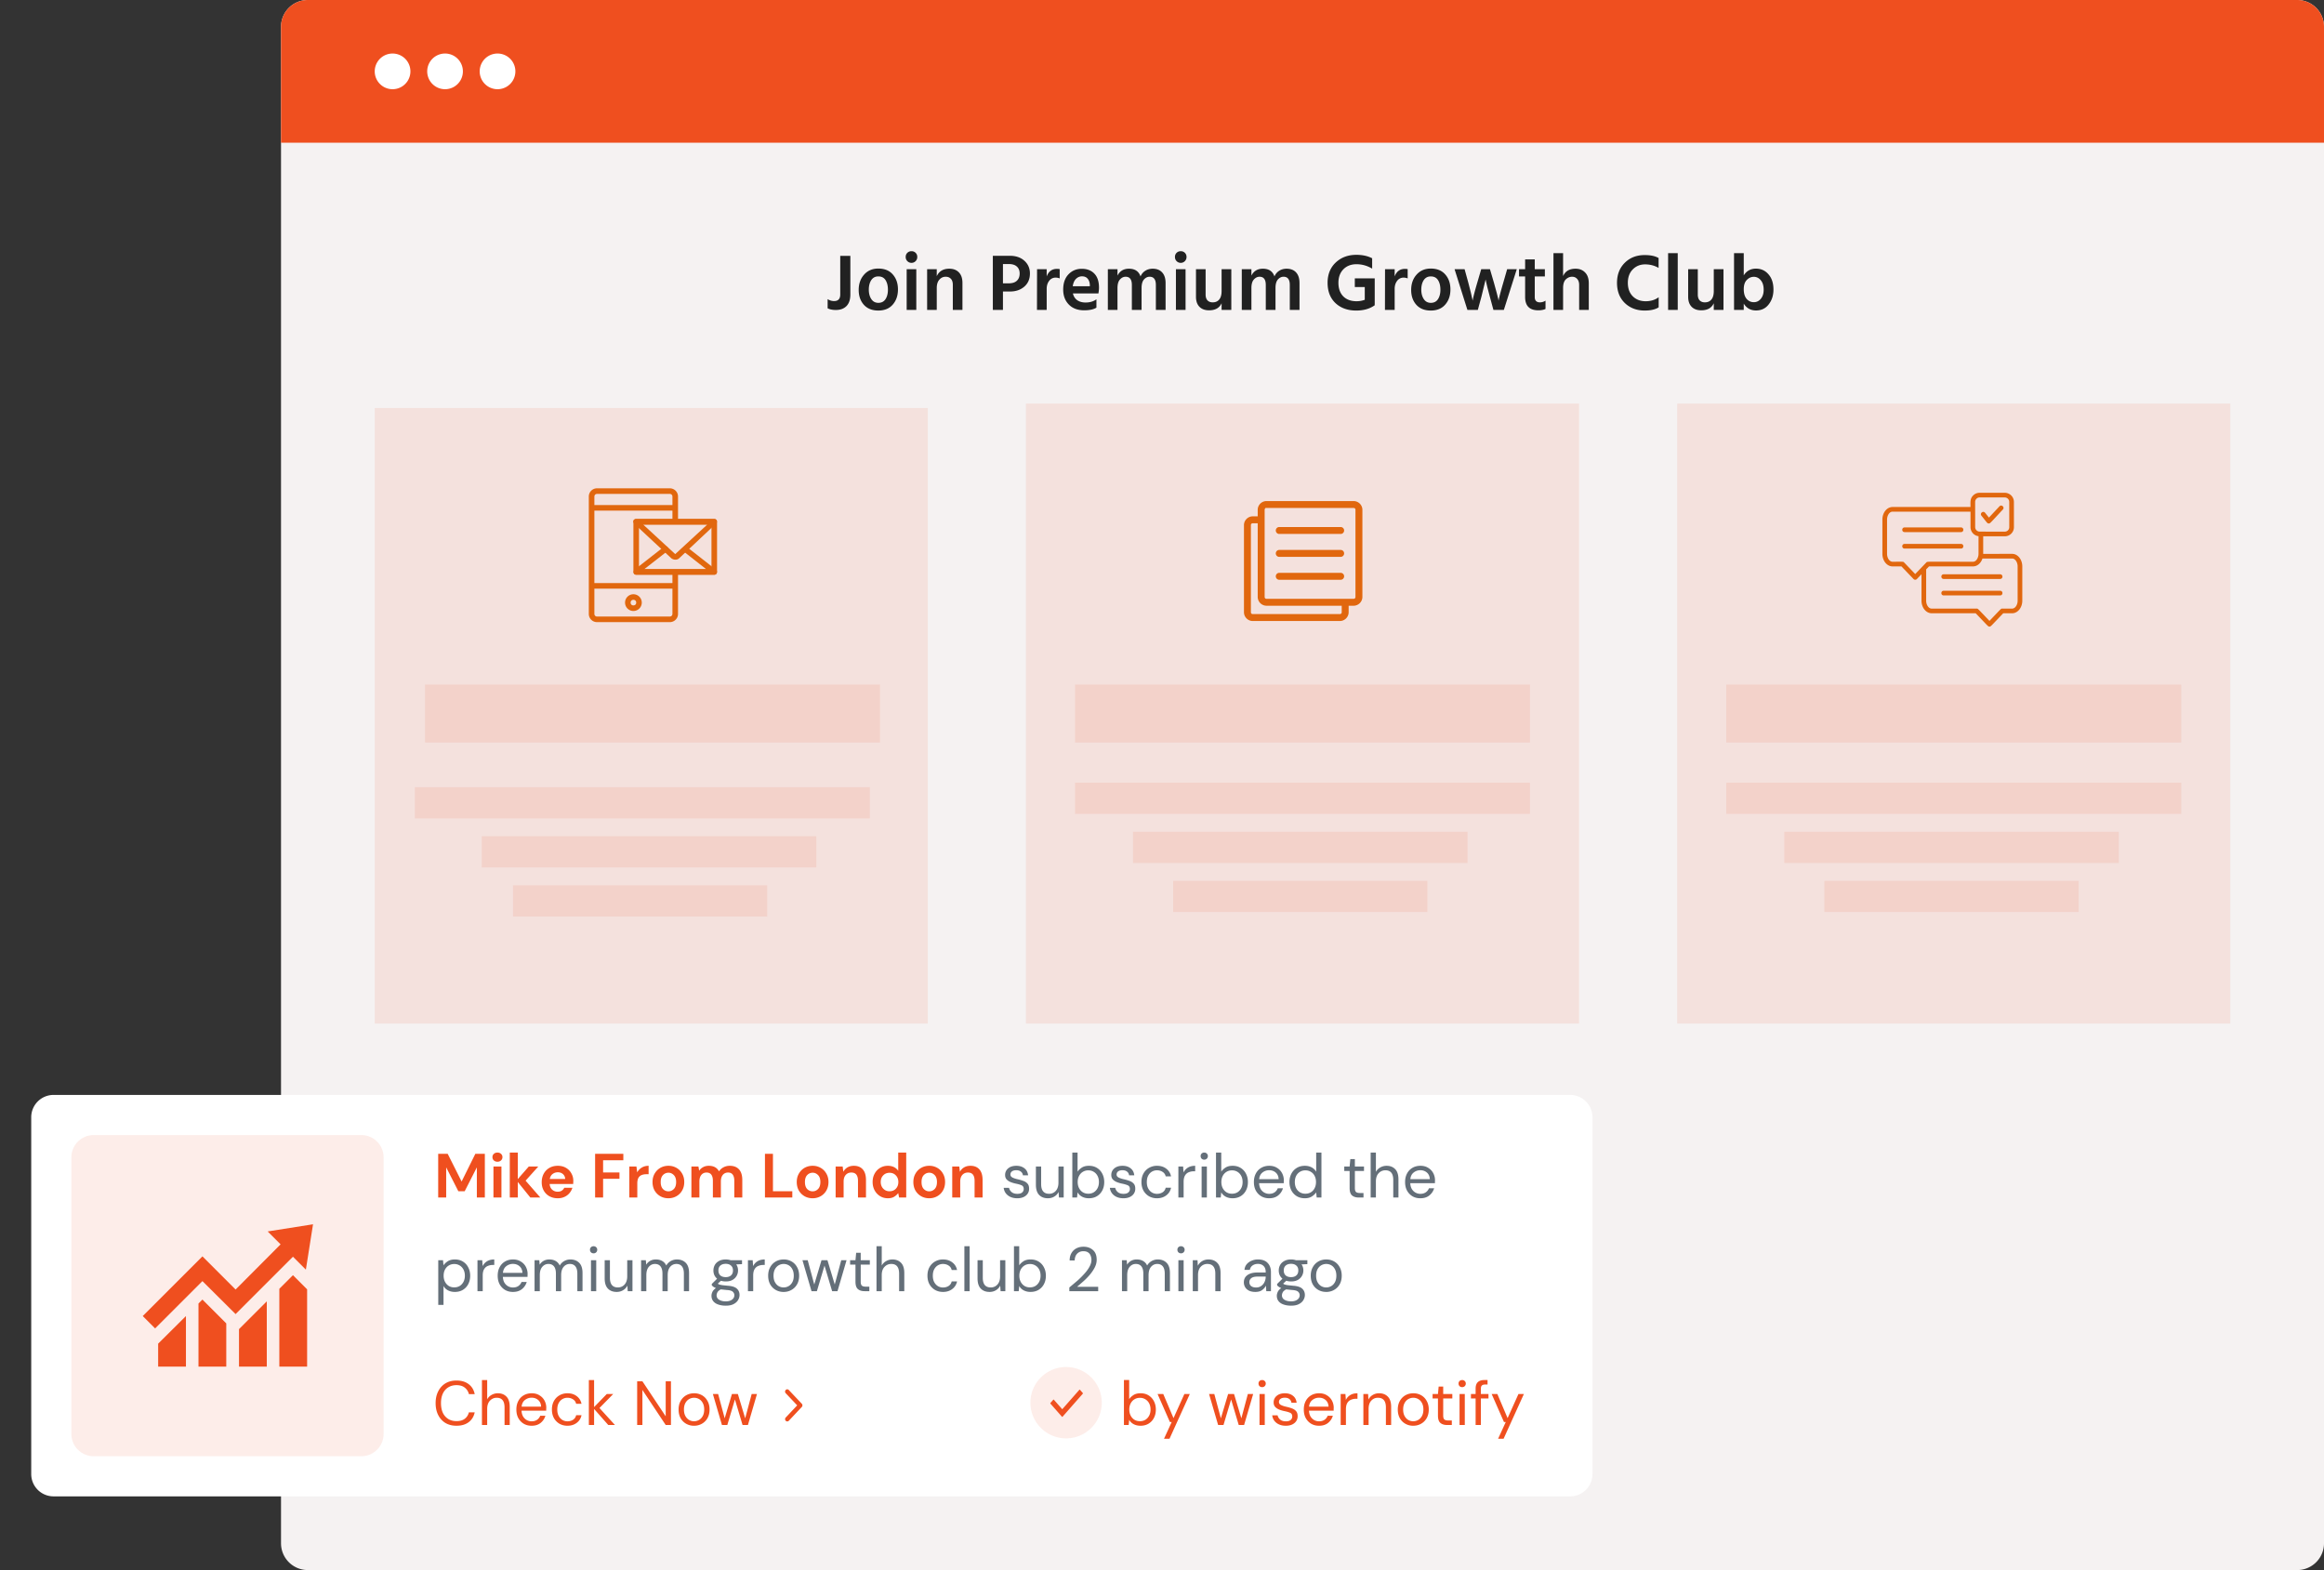
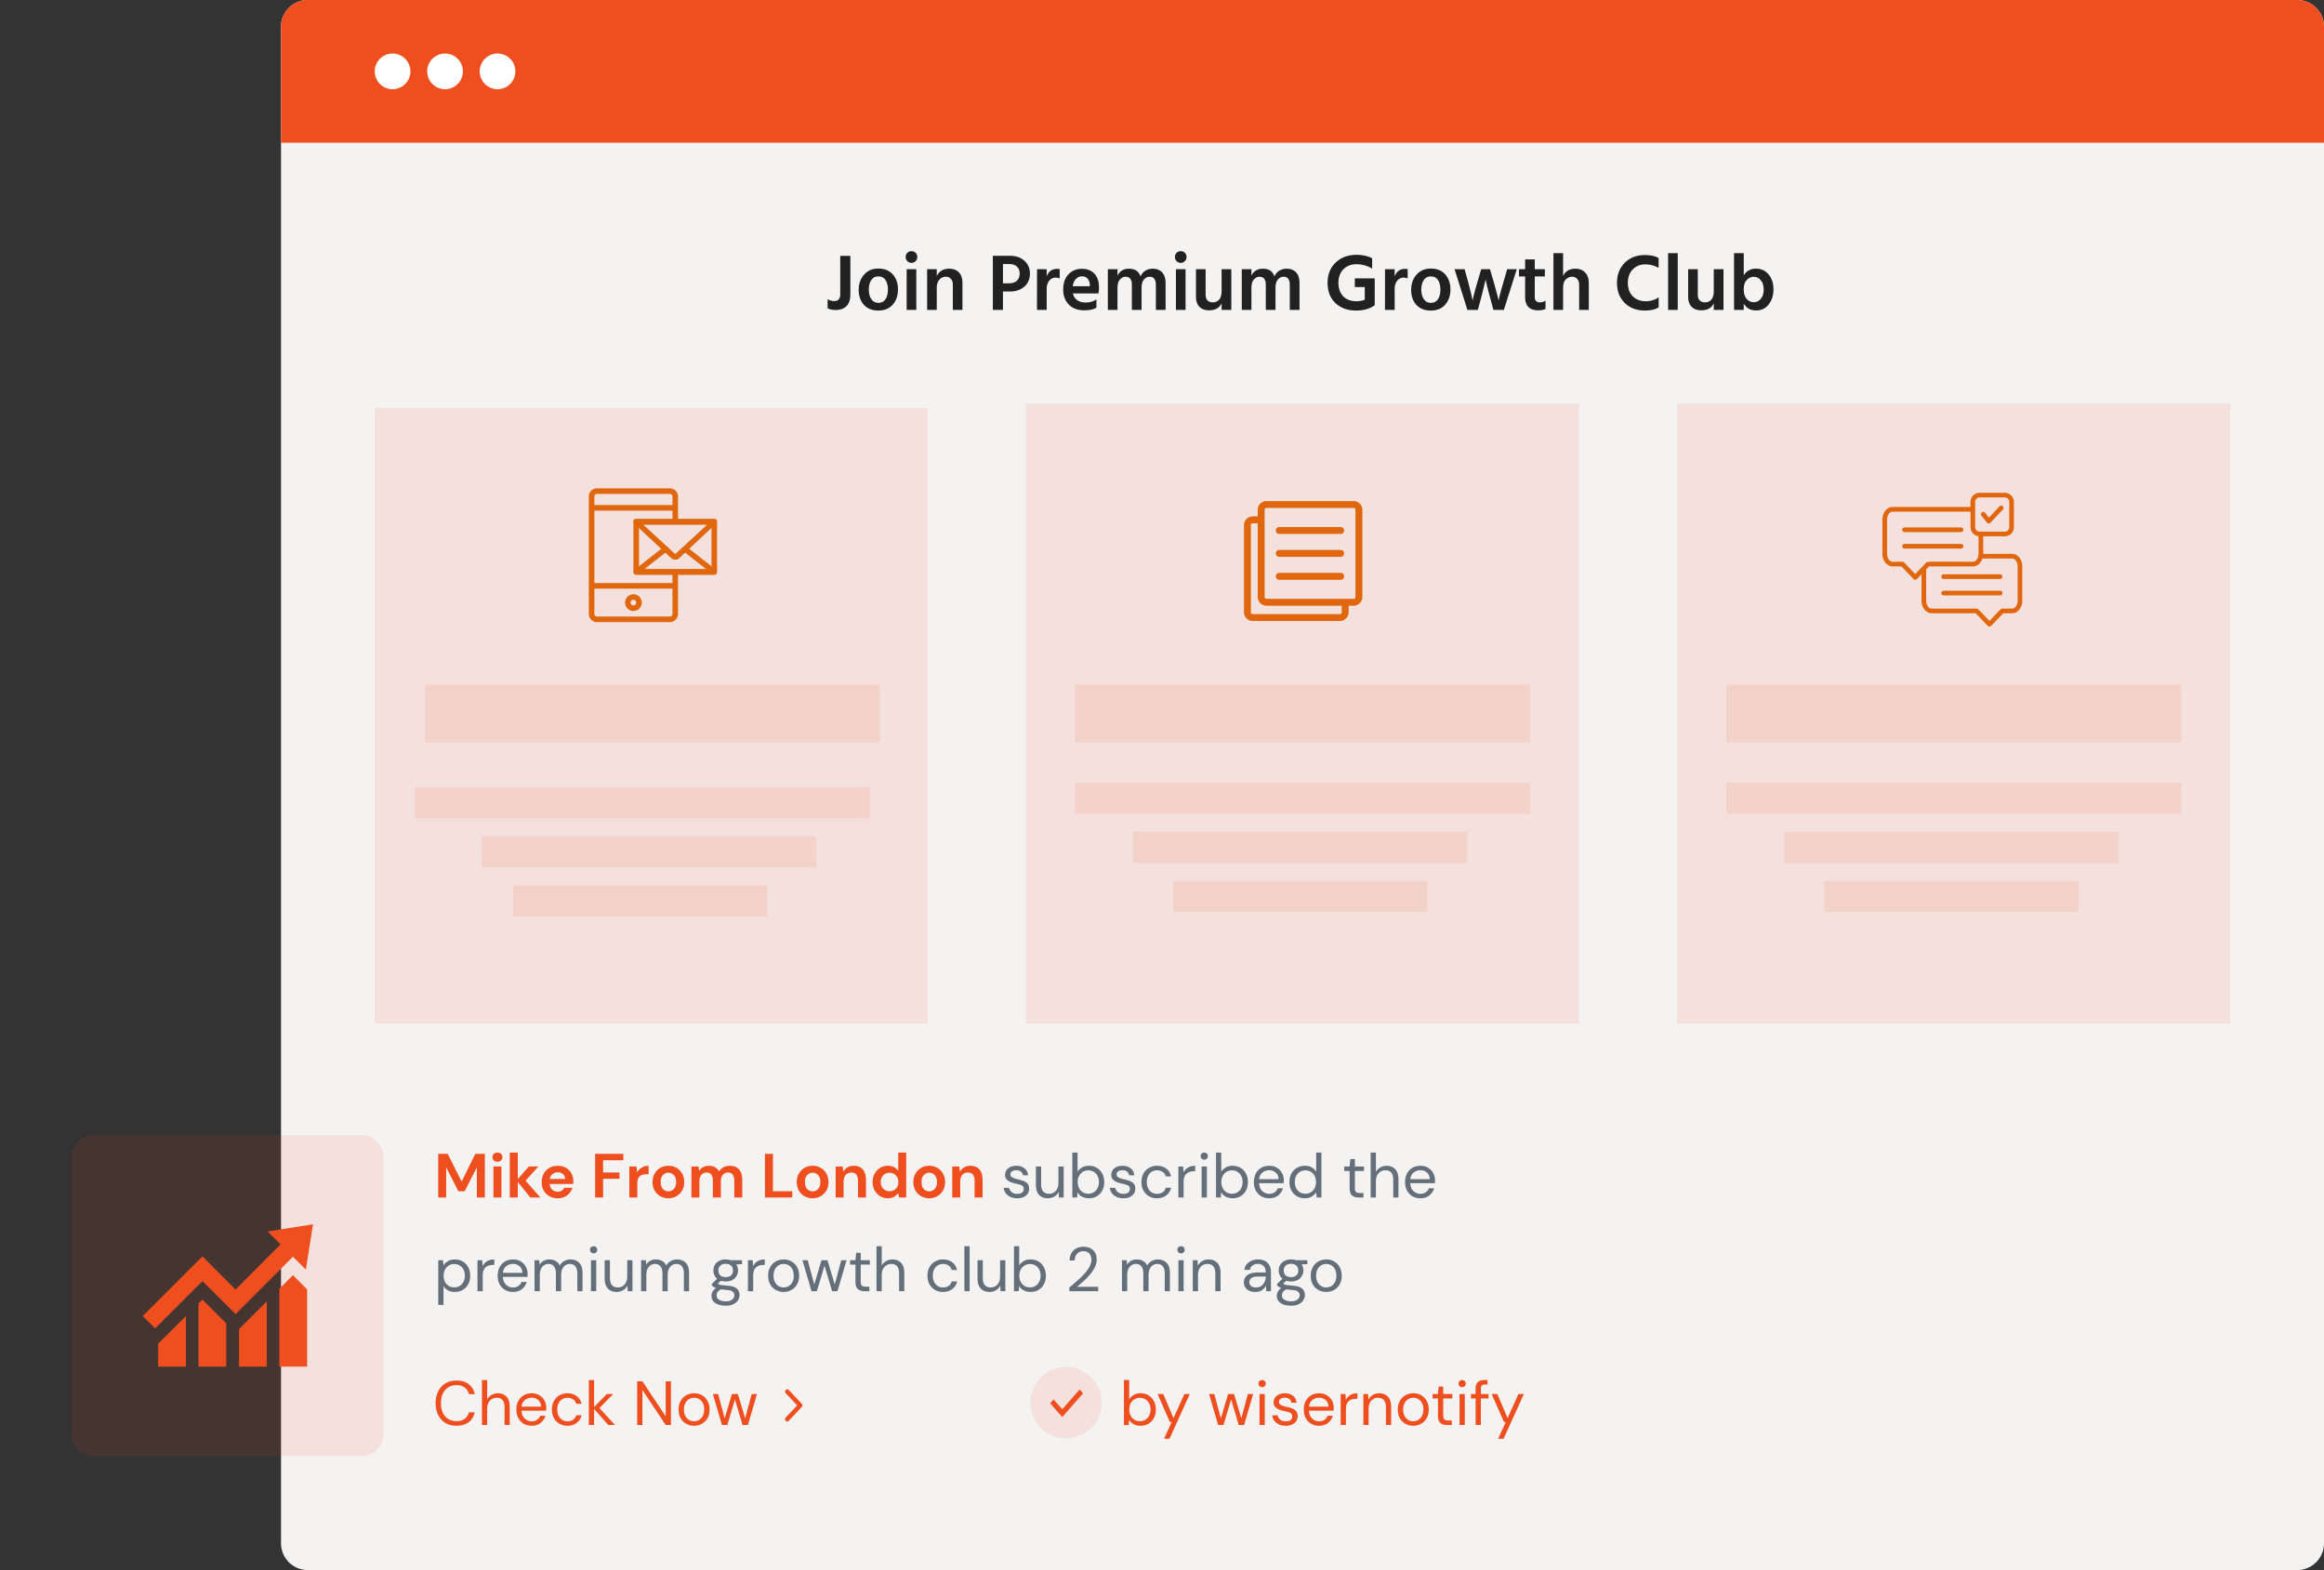
<svg xmlns="http://www.w3.org/2000/svg" width="521" height="352" fill="none">
  <rect width="100%" height="100%" fill="#333333" stroke="none" />
  <style>.B{fill:#ef4f1f}.C{fill-opacity:.1}</style>
  <path d="M515 0H69a6 6 0 0 0-6 6v340a6 6 0 0 0 6 6h446a6 6 0 0 0 6-6V6a6 6 0 0 0-6-6z" fill="#f5f2f2" />
  <g class="B C">
    <path d="M208 91.478H84v138h124v-138z" />
    <path d="M195 176.478H93v7h102v-7zm-12 11h-75v7h75v-7zm-11 11h-57v7h57v-7zm58-108h124v139H230v-139z" />
  </g>
  <path d="M283.921 112.086c-1.207 0-2.215.996-2.215 2.204v1.22h-.866c-1.211 0-2.215 1.004-2.215 2.215v19.538c0 1.211 1.004 2.215 2.215 2.215h19.538c1.211 0 2.215-1.004 2.215-2.215v-1.209h.867a2.24 2.24 0 0 0 2.215-2.215V114.29c0-1.208-1.008-2.204-2.215-2.204h-19.539zm0 2.054h19.539c.105 0 .16.045.16.15v19.549c0 .105-.055.161-.16.161h-19.539c-.105 0-.16-.056-.16-.161V114.29c0-.105.055-.15.16-.15zm-3.081 3.424h.866v16.275a2.24 2.24 0 0 0 2.215 2.215h16.618v1.209c0 .102-.059.161-.161.161H280.84c-.102 0-.161-.059-.161-.161v-19.538c0-.102.059-.161.161-.161zm5.896.343c-.135.007-.268.04-.39.098s-.231.14-.321.24a1.03 1.03 0 0 0-.263.742 1.03 1.03 0 0 0 .338.711c.101.09.218.16.345.205a1.04 1.04 0 0 0 .398.058h13.696a1.02 1.02 0 0 0 .736-.296c.096-.095.173-.209.226-.335s.08-.26.08-.396-.027-.271-.08-.397a1.06 1.06 0 0 0-.226-.335 1.02 1.02 0 0 0-.736-.295h-13.696c-.036-.002-.072-.002-.107 0zm0 5.136c-.135.007-.268.04-.39.098s-.231.14-.321.24a1.03 1.03 0 0 0-.263.742 1.03 1.03 0 0 0 .338.711c.101.091.218.16.345.205a1.02 1.02 0 0 0 .398.058h13.696a1.02 1.02 0 0 0 .736-.296c.096-.095.173-.209.226-.335s.08-.26.08-.396-.027-.271-.08-.397a1.06 1.06 0 0 0-.226-.335 1.02 1.02 0 0 0-.736-.295h-13.696c-.036-.002-.072-.002-.107 0zm0 5.136c-.135.007-.268.04-.39.098s-.231.14-.321.24a1.03 1.03 0 0 0-.206.345c-.045.128-.064.263-.057.397s.04.268.098.389a1.03 1.03 0 0 0 .24.322c.101.091.218.16.345.205a1.02 1.02 0 0 0 .398.058h13.696a1.02 1.02 0 0 0 .736-.296c.096-.095.173-.209.226-.335s.08-.26.08-.396-.027-.271-.08-.397a1.06 1.06 0 0 0-.226-.335 1.02 1.02 0 0 0-.736-.295h-13.696c-.036-.002-.072-.002-.107 0z" fill="#e1670e" stroke="#f5e2dd" stroke-width=".5" />
  <path d="M500 90.478H376v139h124v-139z" class="B C" />
  <g fill="#e1670e">
    <path d="M451.091 124.17c-6.491 0-6.493.03-6.493-.004v-3.937l4.848.005a2.04 2.04 0 0 0 2.043-2.047l-.005-5.657a2.05 2.05 0 0 0-2.044-2.047l-5.648-.005c-.55 0-1.061.215-1.444.598-.727.726-.599 1.499-.598 2.59h-17.477c-1.254 0-2.273 1.266-2.273 2.821v7.679c0 1.555 1.019 2.82 2.273 2.82h1.998l2.712 2.827a.52.52 0 0 0 .754 0l1.029-1.073v5.93c0 1.555 1.02 2.82 2.273 2.82h9.875c2.885 3.008 2.774 2.988 3.089 2.988.309 0 .192.031 3.088-2.988h1.999c1.253 0 2.273-1.265 2.273-2.82v-7.68c0-1.555-1.02-2.82-2.273-2.82h.001zm1.227 10.5c0 .962-.562 1.775-1.227 1.775h-2.222c-.302 0-.127-.1-2.866 2.755-2.703-2.818-2.561-2.755-2.866-2.755h-10.098c-.665 0-1.227-.813-1.227-1.775v-7.02l.637-.664h9.875c.955 0 1.772-.734 2.108-1.77h6.659c.665 0 1.227.812 1.227 1.774v7.68zm-25.447-8.569c-.206-.216-.19-.161-2.598-.161-.666 0-1.228-.812-1.228-1.774v-7.68c0-.962.562-1.775 1.228-1.775h17.478l.003 3.471a2.05 2.05 0 0 0 1.798 2.03v3.958c-.002.801-.478 1.77-1.228 1.77-10.463 0-10.235-.089-10.475.161l-2.489 2.595-2.489-2.595zm15.923-13.578c0-.55.443-1 .996-1l5.65.005c.55 0 .998.451.999 1.003l.004 5.657c.001.552-.444 1-.995 1l-5.65-.005a1.01 1.01 0 0 1-.999-1.002l-.005-5.658zm5.599 17.276h-12.656c-.692 0-.692-1.046 0-1.046h12.656c.692 0 .692 1.046 0 1.046zm0 3.692h-12.656c-.692 0-.692-1.045 0-1.045h12.656c.692 0 .692 1.045 0 1.045zm-21.422-15.241h12.656c.691 0 .691 1.045 0 1.045h-12.656c-.692 0-.692-1.045 0-1.045zm12.656 4.738h-12.656c-.692 0-.692-1.045 0-1.045h12.656c.691 0 .691 1.045 0 1.045zm4.578-7.372c-.432-.539.385-1.193.816-.653l.862 1.076 2.36-2.521c.473-.505 1.237.21.763.715-2.951 3.152-2.847 3.143-3.174 3.127s-.302-.09-1.627-1.744zm-292.83 15.112h-18.75v1.25h18.75v-1.25zm0-17.5h-18.75v1.25h18.75v-1.25zM142 136.978a1.875 1.875 0 1 1 0-3.75 1.875 1.875 0 1 1 0 3.75zm0-2.5c-.375 0-.625.25-.625.625s.25.625.625.625.625-.25.625-.625-.25-.625-.625-.625zm18.125-5.625h-17.5c-.375 0-.625-.25-.625-.625v-11.25c0-.375.25-.625.625-.625h17.5c.375 0 .625.25.625.625v11.25c0 .375-.25.625-.625.625zm-16.875-1.25h16.25v-10h-16.25v10z" />
    <path d="M160.125 128.853h-17.5a.6.6 0 0 1-.563-.437c-.062-.25 0-.5.188-.688l6.562-5.125c.25-.187.688-.187.875.125.188.25.188.688-.125.875l-5.125 4h13.875l-4.937-3.875c-.25-.187-.313-.625-.125-.875s.625-.312.875-.125l6.375 5c.187.188.312.438.187.688a.6.6 0 0 1-.562.437z" />
    <path d="M151.375 125.478c-.313 0-.625-.125-.875-.312l-8.313-7.751c-.187-.187-.25-.437-.187-.687s.375-.375.625-.375h17.5c.25 0 .5.188.562.375s.063.5-.187.687l-8.25 7.751c-.25.25-.563.312-.875.312zm0-1.25l7.187-6.625h-14.375l7.188 6.625z" />
    <path d="M150.125 139.478h-16.25a1.84 1.84 0 0 1-1.875-1.875v-26.25a1.84 1.84 0 0 1 1.875-1.875h16.25a1.84 1.84 0 0 1 1.875 1.875v5.625h-1.25v-5.625c0-.375-.25-.625-.625-.625h-16.25c-.375 0-.625.25-.625.625v26.25c0 .375.25.625.625.625h16.25c.375 0 .625-.25.625-.625v-9.375H152v9.375a1.84 1.84 0 0 1-1.875 1.875z" />
  </g>
  <g class="B">
    <path d="M343 175.478H241v7h102v-7zm146 0H387v7h102v-7zm-146-22H241v13h102v-13zm-145.717 0h-102v13h102v-13zm291.717 0H387v13h102v-13zm-160 33h-75v7h75v-7zm146 0h-75v7h75v-7zm-155 11h-57v7h57v-7zm146 0h-57v7h57v-7z" class="C" />
    <path d="M63 6a6 6 0 0 1 6-6h446a6 6 0 0 1 6 6v26H63V6z" />
  </g>
  <path d="M88.008 20.001a4 4 0 1 0 0-8 4 4 0 1 0 0 8zm11.765 0a4 4 0 1 0 0-8 4 4 0 1 0 0 8zm11.766 0a4 4 0 1 0 0-8 4 4 0 1 0 0 8z" fill="#fff" />
  <g filter="drop-shadow(4px 0 10px rgb(33 33 33/11%))">
-     <path d="M352 245.478H12a5 5 0 0 0-5 5v80a5 5 0 0 0 5 5h340a5 5 0 0 0 5-5v-80a5 5 0 0 0-5-5z" fill="#fff" />
-   </g>
+     </g>
  <path d="M98.235 268.478v-9.8h2.128l3.122 6.216 3.08-6.216h2.128v9.8h-1.792v-6.762l-2.73 5.362h-1.414l-2.73-5.362v6.762h-1.792zm13.283-8.022c-.326 0-.597-.098-.812-.294-.205-.196-.308-.443-.308-.742s.103-.541.308-.728c.215-.196.486-.294.812-.294s.593.098.798.294c.215.187.322.429.322.728a.96.96 0 0 1-.322.742c-.205.196-.471.294-.798.294zm-.896 8.022v-6.944h1.792v6.944h-1.792zm3.663 0v-10.08h1.792v5.95l2.464-2.814h2.128l-2.842 3.164 3.304 3.78h-2.24l-2.814-3.486v3.486h-1.792zm10.757.168c-.7 0-1.321-.149-1.862-.448a3.24 3.24 0 0 1-1.274-1.26c-.308-.541-.462-1.167-.462-1.876 0-.719.149-1.358.448-1.918.308-.56.728-.994 1.26-1.302.541-.317 1.176-.476 1.904-.476.681 0 1.283.149 1.806.448s.928.709 1.218 1.232c.298.513.448 1.087.448 1.722l-.014.322-.014.35h-5.278c.037.541.224.966.56 1.274.345.308.76.462 1.246.462.364 0 .667-.079.91-.238.252-.168.438-.383.56-.644h1.82c-.131.439-.35.84-.658 1.204-.299.355-.672.635-1.12.84-.439.205-.938.308-1.498.308zm.014-5.824c-.439 0-.826.126-1.162.378-.336.243-.551.616-.644 1.12h3.458c-.028-.457-.196-.821-.504-1.092s-.691-.406-1.148-.406zm8.357 5.656v-9.8h6.328v1.442h-4.536v2.744h3.668v1.414h-3.668v4.2h-1.792zm7.669 0v-6.944h1.596l.168 1.302a2.86 2.86 0 0 1 1.022-1.064c.438-.271.952-.406 1.54-.406v1.89h-.504c-.392 0-.742.061-1.05.182s-.551.331-.728.63c-.168.299-.252.714-.252 1.246v3.164h-1.792zm8.759.168c-.672 0-1.278-.154-1.82-.462-.532-.308-.956-.733-1.274-1.274-.308-.551-.462-1.185-.462-1.904s.159-1.349.476-1.89c.318-.551.742-.98 1.274-1.288.542-.308 1.148-.462 1.82-.462a3.51 3.51 0 0 1 1.792.462c.542.308.966.737 1.274 1.288.318.541.476 1.171.476 1.89s-.158 1.353-.476 1.904a3.34 3.34 0 0 1-1.274 1.274c-.541.308-1.143.462-1.806.462zm0-1.554c.467 0 .873-.173 1.218-.518.346-.355.518-.877.518-1.568s-.172-1.209-.518-1.554c-.345-.355-.746-.532-1.204-.532a1.66 1.66 0 0 0-1.232.532c-.336.345-.504.863-.504 1.554s.168 1.213.504 1.568a1.67 1.67 0 0 0 1.218.518zm5.159 1.386v-6.944h1.582l.154.938a2.42 2.42 0 0 1 .882-.798c.373-.205.802-.308 1.288-.308 1.073 0 1.834.415 2.282 1.246a2.71 2.71 0 0 1 1.008-.91 2.98 2.98 0 0 1 1.4-.336c.905 0 1.6.271 2.086.812s.728 1.335.728 2.38v3.92h-1.792v-3.752c0-.597-.117-1.055-.35-1.372-.224-.317-.574-.476-1.05-.476-.486 0-.878.177-1.176.532-.29.355-.434.849-.434 1.484v3.584h-1.792v-3.752c0-.597-.117-1.055-.35-1.372s-.593-.476-1.078-.476c-.476 0-.864.177-1.162.532-.29.355-.434.849-.434 1.484v3.584H155zm16.489 0v-9.8h1.792v8.4h4.34v1.4h-6.132zm10.686.168c-.672 0-1.278-.154-1.82-.462-.532-.308-.956-.733-1.274-1.274-.308-.551-.462-1.185-.462-1.904s.159-1.349.476-1.89c.318-.551.742-.98 1.274-1.288.542-.308 1.148-.462 1.82-.462a3.51 3.51 0 0 1 1.792.462c.542.308.966.737 1.274 1.288.318.541.476 1.171.476 1.89s-.158 1.353-.476 1.904a3.34 3.34 0 0 1-1.274 1.274c-.541.308-1.143.462-1.806.462zm0-1.554c.467 0 .873-.173 1.218-.518.346-.355.518-.877.518-1.568s-.172-1.209-.518-1.554c-.345-.355-.746-.532-1.204-.532a1.66 1.66 0 0 0-1.232.532c-.336.345-.504.863-.504 1.554s.168 1.213.504 1.568a1.67 1.67 0 0 0 1.218.518zm5.159 1.386v-6.944h1.582l.14 1.176c.214-.411.522-.737.924-.98.41-.243.891-.364 1.442-.364.858 0 1.526.271 2.002.812s.714 1.335.714 2.38v3.92h-1.792v-3.752c0-.597-.122-1.055-.364-1.372s-.621-.476-1.134-.476c-.504 0-.92.177-1.246.532-.318.355-.476.849-.476 1.484v3.584h-1.792zm11.709.168c-.653 0-1.236-.159-1.75-.476a3.41 3.41 0 0 1-1.218-1.302c-.298-.551-.448-1.176-.448-1.876s.15-1.321.448-1.862c.299-.551.705-.98 1.218-1.288.514-.317 1.097-.476 1.75-.476.523 0 .98.098 1.372.294s.71.471.952.826v-4.088h1.792v10.08h-1.596l-.196-.994c-.224.308-.522.579-.896.812-.364.233-.84.35-1.428.35zm.378-1.568c.579 0 1.05-.191 1.414-.574.374-.392.56-.891.56-1.498s-.186-1.101-.56-1.484c-.364-.392-.835-.588-1.414-.588-.569 0-1.04.191-1.414.574s-.56.877-.56 1.484.187 1.106.56 1.498a1.87 1.87 0 0 0 1.414.588zm8.895 1.568c-.672 0-1.279-.154-1.82-.462-.532-.308-.957-.733-1.274-1.274-.308-.551-.462-1.185-.462-1.904s.159-1.349.476-1.89a3.44 3.44 0 0 1 1.274-1.288c.541-.308 1.148-.462 1.82-.462a3.51 3.51 0 0 1 1.792.462c.541.308.966.737 1.274 1.288.317.541.476 1.171.476 1.89s-.159 1.353-.476 1.904c-.308.541-.733.966-1.274 1.274s-1.143.462-1.806.462zm0-1.554c.467 0 .873-.173 1.218-.518.345-.355.518-.877.518-1.568s-.173-1.209-.518-1.554c-.345-.355-.747-.532-1.204-.532-.476 0-.887.177-1.232.532-.336.345-.504.863-.504 1.554s.168 1.213.504 1.568c.345.345.751.518 1.218.518zm5.158 1.386v-6.944h1.582l.14 1.176a2.46 2.46 0 0 1 .924-.98c.411-.243.892-.364 1.442-.364.859 0 1.526.271 2.002.812s.714 1.335.714 2.38v3.92h-1.792v-3.752c0-.597-.121-1.055-.364-1.372s-.62-.476-1.134-.476c-.504 0-.919.177-1.246.532-.317.355-.476.849-.476 1.484v3.584h-1.792z" class="B" />
  <path d="M228.045 268.646c-.831 0-1.522-.21-2.072-.63s-.873-.989-.966-1.708h1.204c.074.364.266.681.574.952.317.261.742.392 1.274.392.494 0 .858-.103 1.092-.308.233-.215.35-.467.35-.756 0-.42-.154-.7-.462-.84-.299-.14-.724-.266-1.274-.378-.374-.075-.747-.182-1.12-.322s-.686-.336-.938-.588c-.252-.261-.378-.602-.378-1.022a1.86 1.86 0 0 1 .672-1.484c.457-.392 1.073-.588 1.848-.588.737 0 1.339.187 1.806.56.476.364.751.887.826 1.568h-1.162c-.047-.355-.201-.63-.462-.826-.252-.205-.593-.308-1.022-.308-.42 0-.747.089-.98.266a.85.85 0 0 0-.336.7c0 .28.144.499.434.658.298.159.7.294 1.204.406.429.093.835.21 1.218.35.392.131.709.331.952.602.252.261.378.644.378 1.148a1.91 1.91 0 0 1-.714 1.554c-.476.401-1.125.602-1.946.602zm6.874 0c-.822 0-1.475-.247-1.96-.742-.486-.504-.728-1.274-.728-2.31v-4.06h1.176v3.934c0 1.447.592 2.17 1.778 2.17a1.94 1.94 0 0 0 1.498-.644c.401-.439.602-1.059.602-1.862v-3.598h1.176v6.944h-1.064l-.084-1.246c-.215.439-.537.784-.966 1.036-.42.252-.896.378-1.428.378zm9.187 0c-.569 0-1.078-.117-1.526-.35-.438-.233-.774-.56-1.008-.98l-.112 1.162h-1.064v-10.08h1.176v4.284c.224-.336.542-.639.952-.91.42-.271.952-.406 1.596-.406.691 0 1.293.159 1.806.476a3.2 3.2 0 0 1 1.19 1.302c.29.551.434 1.176.434 1.876s-.144 1.325-.434 1.876c-.28.541-.681.971-1.204 1.288-.513.308-1.115.462-1.806.462zm-.126-1.022c.467 0 .878-.107 1.232-.322.355-.224.635-.532.84-.924s.308-.849.308-1.372-.102-.98-.308-1.372-.485-.695-.84-.91c-.354-.224-.765-.336-1.232-.336a2.26 2.26 0 0 0-1.232.336c-.354.215-.634.518-.84.91s-.308.849-.308 1.372.103.98.308 1.372.486.7.84.924c.355.215.766.322 1.232.322zm7.868 1.022c-.831 0-1.522-.21-2.072-.63s-.873-.989-.966-1.708h1.204c.074.364.266.681.574.952.317.261.742.392 1.274.392.494 0 .858-.103 1.092-.308.233-.215.35-.467.35-.756 0-.42-.154-.7-.462-.84-.299-.14-.724-.266-1.274-.378-.374-.075-.747-.182-1.12-.322s-.686-.336-.938-.588c-.252-.261-.378-.602-.378-1.022a1.86 1.86 0 0 1 .672-1.484c.457-.392 1.073-.588 1.848-.588.737 0 1.339.187 1.806.56.476.364.751.887.826 1.568h-1.162c-.047-.355-.201-.63-.462-.826-.252-.205-.593-.308-1.022-.308-.42 0-.747.089-.98.266a.85.85 0 0 0-.336.7c0 .28.144.499.434.658.298.159.7.294 1.204.406.429.093.835.21 1.218.35.392.131.709.331.952.602.252.261.378.644.378 1.148a1.91 1.91 0 0 1-.714 1.554c-.476.401-1.125.602-1.946.602zm7.532 0c-.663 0-1.26-.149-1.792-.448-.523-.308-.938-.733-1.246-1.274-.299-.551-.448-1.19-.448-1.918s.149-1.363.448-1.904a3.27 3.27 0 0 1 1.246-1.274 3.51 3.51 0 0 1 1.792-.462c.821 0 1.512.215 2.072.644.569.429.928 1.003 1.078 1.722h-1.204a1.52 1.52 0 0 0-.686-.994c-.364-.243-.789-.364-1.274-.364-.392 0-.761.098-1.106.294s-.626.49-.84.882-.322.877-.322 1.456.107 1.064.322 1.456.494.691.84.896c.345.196.714.294 1.106.294.485 0 .91-.117 1.274-.35.364-.243.592-.583.686-1.022h1.204a2.78 2.78 0 0 1-1.064 1.708c-.57.439-1.265.658-2.086.658zm4.792-.168v-6.944h1.064l.097 1.33c.215-.457.542-.821.981-1.092s.98-.406 1.624-.406v1.232h-.322a2.83 2.83 0 0 0-1.134.224c-.345.14-.621.383-.826.728s-.308.821-.308 1.428v3.5h-1.176zm5.799-8.484a.82.82 0 0 1-.587-.224c-.15-.159-.224-.355-.224-.588 0-.224.074-.411.224-.56a.82.82 0 0 1 .587-.224.81.81 0 0 1 .575.224.74.74 0 0 1 .238.56.8.8 0 0 1-.238.588.81.81 0 0 1-.575.224zm-.587 8.484v-6.944h1.176v6.944h-1.176zm6.932.168c-.569 0-1.078-.117-1.526-.35-.438-.233-.773-.56-1.007-.98l-.112 1.162h-1.064v-10.08h1.176v4.284c.224-.336.541-.639.951-.91.42-.271.953-.406 1.597-.406.691 0 1.293.159 1.806.476a3.2 3.2 0 0 1 1.19 1.302c.29.551.433 1.176.433 1.876s-.143 1.325-.433 1.876a3.2 3.2 0 0 1-1.205 1.288c-.513.308-1.115.462-1.806.462zm-.125-1.022c.467 0 .878-.107 1.232-.322.355-.224.635-.532.84-.924s.307-.849.307-1.372-.101-.98-.307-1.372-.485-.695-.84-.91c-.354-.224-.765-.336-1.232-.336s-.878.112-1.233.336c-.354.215-.634.518-.84.91s-.307.849-.307 1.372.102.98.307 1.372.486.7.84.924c.355.215.767.322 1.233.322zm8.329 1.022c-.662 0-1.251-.149-1.765-.448-.513-.308-.918-.733-1.217-1.274-.289-.541-.434-1.181-.434-1.918 0-.728.145-1.363.434-1.904.29-.551.691-.975 1.204-1.274.523-.308 1.125-.462 1.806-.462.672 0 1.251.154 1.736.462.495.299.873.695 1.134 1.19a3.36 3.36 0 0 1 .392 1.596l-.014.308v.35h-5.53c.028.532.15.975.364 1.33.224.345.5.607.826.784.336.177.691.266 1.064.266.486 0 .892-.112 1.218-.336s.565-.527.714-.91h1.161c-.186.644-.545 1.181-1.077 1.61-.522.42-1.194.63-2.016.63zm0-6.286a2.36 2.36 0 0 0-1.498.518c-.429.336-.676.831-.742 1.484h4.368c-.028-.625-.242-1.115-.644-1.47s-.896-.532-1.484-.532zm7.998 6.286c-.691 0-1.296-.159-1.819-.476-.513-.317-.915-.751-1.204-1.302-.28-.551-.421-1.176-.421-1.876s.146-1.321.435-1.862c.289-.551.69-.98 1.203-1.288.513-.317 1.121-.476 1.821-.476.569 0 1.072.117 1.511.35a2.52 2.52 0 0 1 1.022.98v-4.298h1.177v10.08h-1.065l-.112-1.148c-.224.336-.546.639-.966.91s-.947.406-1.582.406zm.127-1.022c.467 0 .876-.107 1.231-.322.364-.224.645-.532.841-.924.205-.392.308-.849.308-1.372s-.103-.98-.308-1.372c-.196-.392-.477-.695-.841-.91-.355-.224-.764-.336-1.231-.336-.457 0-.868.112-1.232.336-.355.215-.635.518-.84.91-.196.392-.294.849-.294 1.372s.098.98.294 1.372c.205.392.485.7.84.924.364.215.775.322 1.232.322zm11.964.854c-.634 0-1.134-.154-1.498-.462s-.546-.863-.546-1.666v-3.822h-1.204v-.994h1.204l.154-1.666h1.022v1.666h2.044v.994h-2.044v3.822c0 .439.089.737.266.896.178.149.49.224.938.224h.728v1.008h-1.064zm2.67 0v-10.08h1.175v4.326c.234-.429.566-.761.995-.994.43-.243.896-.364 1.4-.364.803 0 1.447.252 1.932.756.486.495.728 1.26.728 2.296v4.06h-1.163v-3.934c0-1.447-.583-2.17-1.75-2.17-.606 0-1.115.219-1.526.658-.41.429-.616 1.045-.616 1.848v3.598h-1.175zm11.134.168c-.663 0-1.252-.149-1.765-.448-.513-.308-.918-.733-1.217-1.274-.289-.541-.434-1.181-.434-1.918 0-.728.145-1.363.434-1.904a3.11 3.11 0 0 1 1.204-1.274c.523-.308 1.125-.462 1.806-.462.672 0 1.251.154 1.736.462.495.299.873.695 1.134 1.19a3.37 3.37 0 0 1 .392 1.596l-.014.308v.35h-5.53c.028.532.149.975.364 1.33.224.345.499.607.826.784.336.177.691.266 1.064.266.485 0 .89-.112 1.217-.336a1.92 1.92 0 0 0 .715-.91h1.162c-.187.644-.547 1.181-1.079 1.61-.523.42-1.194.63-2.015.63zm0-6.286a2.36 2.36 0 0 0-1.498.518c-.429.336-.677.831-.742 1.484h4.367c-.028-.625-.242-1.115-.643-1.47s-.896-.532-1.484-.532zM98.25 292.558v-10.024h1.064l.112 1.148c.224-.336.541-.639.953-.91.42-.271.952-.406 1.596-.406.69 0 1.292.159 1.806.476s.91.751 1.19 1.302c.289.551.434 1.176.434 1.876s-.145 1.325-.434 1.876c-.28.541-.682.971-1.204 1.288-.514.308-1.116.462-1.806.462-.57 0-1.078-.117-1.526-.35-.439-.233-.775-.56-1.008-.98v4.242H98.25zm3.585-3.934c.466 0 .877-.107 1.232-.322.354-.224.634-.532.84-.924s.308-.849.308-1.372-.103-.98-.308-1.372-.486-.695-.84-.91a2.26 2.26 0 0 0-1.232-.336c-.467 0-.878.112-1.232.336-.355.215-.635.518-.841.91s-.308.849-.308 1.372.103.98.308 1.372.486.7.841.924c.354.215.765.322 1.232.322zm5.207.854v-6.944h1.064l.098 1.33a2.52 2.52 0 0 1 .98-1.092c.439-.271.98-.406 1.624-.406v1.232h-.322a2.83 2.83 0 0 0-1.134.224c-.345.14-.621.383-.826.728s-.308.821-.308 1.428v3.5h-1.176zm7.948.168c-.662 0-1.25-.149-1.764-.448a3.34 3.34 0 0 1-1.218-1.274c-.289-.541-.434-1.181-.434-1.918 0-.728.145-1.363.434-1.904.29-.551.691-.975 1.204-1.274.523-.308 1.125-.462 1.806-.462.672 0 1.251.154 1.736.462.495.299.873.695 1.134 1.19a3.36 3.36 0 0 1 .392 1.596l-.014.308v.35h-5.53c.028.532.15.975.364 1.33.224.345.5.607.826.784.336.177.691.266 1.064.266.486 0 .892-.112 1.218-.336s.565-.527.714-.91h1.162a3.15 3.15 0 0 1-1.078 1.61c-.522.42-1.194.63-2.016.63zm0-6.286a2.36 2.36 0 0 0-1.498.518c-.429.336-.676.831-.742 1.484h4.368c-.028-.625-.242-1.115-.644-1.47s-.896-.532-1.484-.532zm4.849 6.118v-6.944h1.064l.084 1.008c.224-.373.523-.663.896-.868s.793-.308 1.26-.308c.551 0 1.022.112 1.414.336.401.224.709.565.924 1.022a2.68 2.68 0 0 1 .994-.994c.429-.243.891-.364 1.386-.364.831 0 1.493.252 1.988.756.495.495.742 1.26.742 2.296v4.06h-1.162v-3.934c0-.719-.145-1.26-.434-1.624s-.705-.546-1.246-.546a1.76 1.76 0 0 0-1.4.658c-.364.429-.546 1.045-.546 1.848v3.598h-1.176v-3.934c0-.719-.145-1.26-.434-1.624s-.705-.546-1.246-.546c-.551 0-1.013.219-1.386.658-.364.429-.546 1.045-.546 1.848v3.598h-1.176zm13.237-8.484c-.233 0-.429-.075-.588-.224-.149-.159-.224-.355-.224-.588a.76.76 0 0 1 .224-.56c.159-.149.355-.224.588-.224.224 0 .416.075.574.224s.238.336.238.56a.8.8 0 0 1-.238.588c-.158.149-.35.224-.574.224zm-.588 8.484v-6.944h1.176v6.944h-1.176zm5.758.168c-.821 0-1.475-.247-1.96-.742-.485-.504-.728-1.274-.728-2.31v-4.06h1.176v3.934c0 1.447.593 2.17 1.778 2.17.607 0 1.106-.215 1.498-.644.401-.439.602-1.059.602-1.862v-3.598h1.176v6.944h-1.064l-.084-1.246c-.215.439-.537.784-.966 1.036-.42.252-.896.378-1.428.378zm5.478-.168v-6.944h1.064l.084 1.008c.224-.373.522-.663.896-.868s.793-.308 1.26-.308c.55 0 1.022.112 1.414.336.401.224.709.565.924 1.022a2.67 2.67 0 0 1 .994-.994c.429-.243.891-.364 1.386-.364.83 0 1.493.252 1.988.756.494.495.742 1.26.742 2.296v4.06h-1.162v-3.934c0-.719-.145-1.26-.434-1.624s-.705-.546-1.246-.546a1.76 1.76 0 0 0-1.4.658c-.364.429-.546 1.045-.546 1.848v3.598h-1.176v-3.934c0-.719-.145-1.26-.434-1.624s-.705-.546-1.246-.546c-.551 0-1.013.219-1.386.658-.364.429-.546 1.045-.546 1.848v3.598h-1.176zm18.972-2.184c-.392 0-.751-.051-1.078-.154l-.7.658a1.59 1.59 0 0 0 .378.196c.159.047.383.093.672.14l1.218.126c.934.065 1.601.28 2.002.644s.602.84.602 1.428c0 .401-.112.784-.336 1.148-.214.364-.55.663-1.008.896-.448.233-1.026.35-1.736.35-.625 0-1.18-.084-1.666-.252-.485-.159-.863-.406-1.134-.742-.27-.327-.406-.742-.406-1.246 0-.261.07-.546.21-.854.14-.299.402-.583.784-.854-.205-.084-.382-.173-.532-.266-.14-.103-.27-.215-.392-.336v-.322l1.19-1.176c-.55-.467-.826-1.083-.826-1.848a2.46 2.46 0 0 1 .322-1.246c.215-.373.528-.667.938-.882.411-.224.91-.336 1.498-.336.402 0 .766.056 1.092.168h2.562v.882l-1.302.056a2.33 2.33 0 0 1 .406 1.358c0 .457-.112.873-.336 1.246-.214.373-.527.672-.938.896-.401.215-.896.322-1.484.322zm0-.966c.495 0 .887-.126 1.176-.378.299-.261.448-.635.448-1.12 0-.476-.149-.84-.448-1.092-.289-.261-.681-.392-1.176-.392-.504 0-.905.131-1.204.392-.289.252-.434.616-.434 1.092 0 .485.145.859.434 1.12.299.252.7.378 1.204.378zm-2.044 4.046a1.11 1.11 0 0 0 .588 1.036c.392.233.882.35 1.47.35.579 0 1.041-.126 1.386-.378.355-.252.532-.588.532-1.008 0-.299-.121-.56-.364-.784-.242-.215-.69-.341-1.344-.378l-1.33-.14c-.382.205-.634.425-.756.658-.121.243-.182.457-.182.644zm7.025-.896v-6.944h1.064l.098 1.33c.214-.457.541-.821.98-1.092s.98-.406 1.624-.406v1.232h-.322a2.83 2.83 0 0 0-1.134.224 1.68 1.68 0 0 0-.826.728c-.206.345-.308.821-.308 1.428v3.5h-1.176zm7.99.168a3.49 3.49 0 0 1-1.764-.448 3.3 3.3 0 0 1-1.246-1.26c-.299-.551-.448-1.195-.448-1.932s.154-1.377.462-1.918a3.27 3.27 0 0 1 1.246-1.274c.532-.299 1.125-.448 1.778-.448a3.49 3.49 0 0 1 1.764.448c.523.299.933.723 1.232 1.274.308.541.462 1.181.462 1.918s-.154 1.381-.462 1.932c-.308.541-.728.961-1.26 1.26a3.49 3.49 0 0 1-1.764.448zm0-1.008a2.23 2.23 0 0 0 1.12-.294c.345-.196.625-.49.84-.882s.322-.877.322-1.456-.107-1.064-.322-1.456c-.205-.392-.481-.686-.826-.882s-.714-.294-1.106-.294a2.23 2.23 0 0 0-1.12.294c-.345.196-.625.49-.84.882s-.322.877-.322 1.456.107 1.064.322 1.456.49.686.826.882c.345.196.714.294 1.106.294zm6.261.84l-2.03-6.944h1.176l1.47 5.446 1.624-5.446h1.33l1.638 5.446 1.456-5.446h1.19l-2.03 6.944h-1.204l-1.708-5.726-1.708 5.726h-1.204zm11.899 0c-.635 0-1.134-.154-1.498-.462s-.546-.863-.546-1.666v-3.822h-1.204v-.994h1.204l.154-1.666h1.022v1.666h2.044v.994h-2.044v3.822c0 .439.089.737.266.896.177.149.49.224.938.224h.728v1.008h-1.064zm2.67 0v-10.08h1.176v4.326a2.43 2.43 0 0 1 .994-.994c.429-.243.896-.364 1.4-.364.803 0 1.447.252 1.932.756.485.495.728 1.26.728 2.296v4.06h-1.162v-3.934c0-1.447-.583-2.17-1.75-2.17-.607 0-1.115.219-1.526.658-.411.429-.616 1.045-.616 1.848v3.598h-1.176zm14.909.168c-.663 0-1.26-.149-1.792-.448-.523-.308-.938-.733-1.246-1.274-.299-.551-.448-1.19-.448-1.918s.149-1.363.448-1.904a3.27 3.27 0 0 1 1.246-1.274 3.51 3.51 0 0 1 1.792-.462c.821 0 1.512.215 2.072.644.569.429.929 1.003 1.078 1.722h-1.204c-.093-.429-.322-.761-.686-.994-.364-.243-.789-.364-1.274-.364-.392 0-.761.098-1.106.294s-.625.49-.84.882-.322.877-.322 1.456.107 1.064.322 1.456.495.691.84.896c.345.196.714.294 1.106.294.485 0 .91-.117 1.274-.35.364-.243.593-.583.686-1.022h1.204a2.78 2.78 0 0 1-1.064 1.708c-.569.439-1.265.658-2.086.658zm4.792-.168v-10.08h1.176v10.08h-1.176zm5.638.168c-.822 0-1.475-.247-1.96-.742-.486-.504-.728-1.274-.728-2.31v-4.06h1.176v3.934c0 1.447.592 2.17 1.778 2.17a1.94 1.94 0 0 0 1.498-.644c.401-.439.602-1.059.602-1.862v-3.598h1.176v6.944h-1.064l-.084-1.246c-.215.439-.537.784-.966 1.036-.42.252-.896.378-1.428.378zm9.188 0c-.57 0-1.078-.117-1.526-.35-.439-.233-.775-.56-1.008-.98l-.112 1.162h-1.064v-10.08h1.176v4.284c.224-.336.541-.639.952-.91.42-.271.952-.406 1.596-.406.69 0 1.292.159 1.806.476s.91.751 1.19 1.302c.289.551.434 1.176.434 1.876s-.145 1.325-.434 1.876c-.28.541-.682.971-1.204 1.288-.514.308-1.116.462-1.806.462zm-.126-1.022c.466 0 .877-.107 1.232-.322.354-.224.634-.532.84-.924s.308-.849.308-1.372-.103-.98-.308-1.372-.486-.695-.84-.91a2.26 2.26 0 0 0-1.232-.336c-.467 0-.878.112-1.232.336-.355.215-.635.518-.84.91s-.308.849-.308 1.372.102.98.308 1.372.485.7.84.924c.354.215.765.322 1.232.322zm8.828.854v-.826l1.876-1.582c.597-.541 1.124-1.073 1.582-1.596.466-.523.83-1.036 1.092-1.54.27-.504.406-.989.406-1.456a2.55 2.55 0 0 0-.182-.966 1.46 1.46 0 0 0-.56-.714c-.262-.187-.616-.28-1.064-.28-.43 0-.789.098-1.078.294a1.78 1.78 0 0 0-.658.756c-.14.317-.21.658-.21 1.022h-1.134c0-.644.135-1.195.406-1.652a2.69 2.69 0 0 1 1.106-1.064c.466-.243.994-.364 1.582-.364.868 0 1.577.247 2.128.742.56.485.84 1.213.84 2.184 0 .579-.145 1.153-.434 1.722-.29.56-.658 1.106-1.106 1.638a15.28 15.28 0 0 1-1.442 1.47l-1.414 1.232h4.732v.98h-6.468zm11.8 0v-6.944h1.064l.084 1.008c.224-.373.523-.663.896-.868s.794-.308 1.26-.308c.551 0 1.022.112 1.414.336.402.224.71.565.924 1.022a2.68 2.68 0 0 1 .994-.994 2.77 2.77 0 0 1 1.386-.364c.831 0 1.494.252 1.988.756.495.495.742 1.26.742 2.296v4.06h-1.162v-3.934c0-.719-.144-1.26-.434-1.624s-.704-.546-1.246-.546c-.56 0-1.026.219-1.4.658-.364.429-.546 1.045-.546 1.848v3.598h-1.176v-3.934c0-.719-.144-1.26-.434-1.624s-.704-.546-1.246-.546c-.55 0-1.012.219-1.386.658-.364.429-.546 1.045-.546 1.848v3.598h-1.176zm13.238-8.484c-.234 0-.431-.075-.589-.224-.15-.159-.223-.355-.223-.588 0-.224.073-.411.223-.56.158-.149.355-.224.589-.224a.81.81 0 0 1 .574.224c.158.149.237.336.237.56a.8.8 0 0 1-.237.588.81.81 0 0 1-.574.224zm-.589 8.484v-6.944h1.176v6.944h-1.176zm3.224 0v-6.944h1.064l.069 1.246a2.52 2.52 0 0 1 .966-1.036c.42-.252.897-.378 1.429-.378.822 0 1.474.252 1.959.756.495.495.743 1.26.743 2.296v4.06h-1.176v-3.934c0-1.447-.597-2.17-1.792-2.17a1.95 1.95 0 0 0-1.499.658c-.392.429-.587 1.045-.587 1.848v3.598h-1.176zm14.026.168c-.578 0-1.058-.098-1.441-.294s-.667-.457-.854-.784-.28-.681-.28-1.064c0-.709.271-1.255.812-1.638s1.278-.574 2.211-.574h1.877v-.084c0-.607-.158-1.064-.476-1.372-.317-.317-.742-.476-1.274-.476-.457 0-.854.117-1.19.35-.326.224-.532.555-.616.994h-1.205c.047-.504.216-.929.505-1.274.299-.345.668-.607 1.106-.784.439-.187.906-.28 1.4-.28.971 0 1.698.261 2.183.784.495.513.742 1.199.742 2.058v4.27h-1.049l-.07-1.246c-.196.392-.485.728-.868 1.008-.373.271-.878.406-1.513.406zm.183-.994c.448 0 .831-.117 1.148-.35a2.21 2.21 0 0 0 .742-.91 2.83 2.83 0 0 0 .252-1.176v-.014h-1.778c-.69 0-1.18.121-1.47.364a1.1 1.1 0 0 0-.42.882c0 .364.131.658.392.882.271.215.649.322 1.134.322zm7.825-1.358c-.392 0-.75-.051-1.077-.154l-.7.658a1.59 1.59 0 0 0 .378.196 5.79 5.79 0 0 0 .671.14l1.219.126c.934.065 1.6.28 2.001.644s.603.84.603 1.428c0 .401-.112.784-.336 1.148-.214.364-.551.663-1.009.896-.448.233-1.025.35-1.735.35-.625 0-1.18-.084-1.666-.252-.485-.159-.863-.406-1.134-.742-.27-.327-.406-.742-.406-1.246 0-.261.07-.546.21-.854.14-.299.401-.583.783-.854a3.59 3.59 0 0 1-.531-.266c-.14-.103-.27-.215-.392-.336v-.322l1.19-1.176c-.55-.467-.827-1.083-.827-1.848 0-.457.109-.873.323-1.246s.528-.667.938-.882c.411-.224.909-.336 1.497-.336.402 0 .767.056 1.093.168h2.562v.882l-1.302.056a2.33 2.33 0 0 1 .406 1.358c0 .457-.112.873-.336 1.246-.214.373-.527.672-.938.896-.401.215-.897.322-1.485.322zm0-.966c.495 0 .888-.126 1.177-.378.299-.261.448-.635.448-1.12 0-.476-.149-.84-.448-1.092-.289-.261-.682-.392-1.177-.392-.504 0-.904.131-1.203.392-.289.252-.435.616-.435 1.092 0 .485.146.859.435 1.12.299.252.699.378 1.203.378zm-2.043 4.046a1.11 1.11 0 0 0 .588 1.036c.392.233.882.35 1.47.35.579 0 1.041-.126 1.386-.378.355-.252.532-.588.532-1.008 0-.299-.121-.56-.364-.784-.242-.215-.691-.341-1.345-.378l-1.329-.14c-.382.205-.635.425-.757.658-.121.243-.181.457-.181.644zm9.916-.728c-.654 0-1.243-.149-1.765-.448a3.3 3.3 0 0 1-1.246-1.26c-.299-.551-.448-1.195-.448-1.932s.155-1.377.463-1.918a3.27 3.27 0 0 1 1.246-1.274c.532-.299 1.124-.448 1.778-.448s1.24.149 1.763.448.934.723 1.233 1.274c.308.541.461 1.181.461 1.918s-.153 1.381-.461 1.932c-.308.541-.728.961-1.26 1.26a3.49 3.49 0 0 1-1.764.448zm0-1.008a2.23 2.23 0 0 0 1.119-.294c.345-.196.625-.49.84-.882s.323-.877.323-1.456-.109-1.064-.323-1.456c-.206-.392-.48-.686-.825-.882s-.714-.294-1.106-.294a2.23 2.23 0 0 0-1.121.294c-.346.196-.626.49-.84.882s-.321.877-.321 1.456.106 1.064.321 1.456.491.686.827.882c.345.196.714.294 1.106.294z" fill="#646f79" />
  <g class="B">
    <path opacity=".1" d="M239 322.478a8 8 0 1 0 0-16 8 8 0 1 0 0 16z" />
    <path d="M242.736 312.47l-4.525 5.147c-.009.012-.02.021-.032.028s-.027.009-.041.009-.028-.003-.041-.009-.023-.016-.032-.028l-2.569-2.922c-.02-.023-.031-.052-.031-.082s.011-.06.031-.082l.624-.711c.008-.012.019-.021.032-.028s.026-.009.041-.009a.09.09 0 0 1 .04.009c.013.007.024.016.032.028l1.874 2.125 3.832-4.354c.009-.012.02-.021.032-.028s.027-.009.041-.009.028.003.041.009.024.016.032.028l.624.711c.02.022.031.052.031.082s-.011.06-.031.082l-.005.004zm12.94 7.176c-.57 0-1.078-.117-1.526-.35-.439-.233-.775-.56-1.008-.98l-.112 1.162h-1.064v-10.08h1.176v4.284c.224-.336.541-.639.952-.91.42-.271.952-.406 1.596-.406.69 0 1.292.159 1.806.476a3.2 3.2 0 0 1 1.19 1.302c.289.551.434 1.176.434 1.876s-.145 1.325-.434 1.876c-.28.541-.682.971-1.204 1.288-.514.308-1.116.462-1.806.462zm-.126-1.022c.466 0 .877-.107 1.232-.322.354-.224.634-.532.84-.924s.308-.849.308-1.372-.103-.98-.308-1.372a2.27 2.27 0 0 0-.84-.91 2.26 2.26 0 0 0-1.232-.336c-.467 0-.878.112-1.232.336-.355.215-.635.518-.84.91s-.308.849-.308 1.372.102.98.308 1.372a2.37 2.37 0 0 0 .84.924c.354.215.765.322 1.232.322zm5.402 3.934l1.722-3.752h-.406l-2.758-6.272h1.274l2.296 5.404 2.436-5.404h1.218l-4.55 10.024h-1.232zm12.129-3.08l-2.03-6.944h1.176l1.47 5.446 1.624-5.446h1.33l1.638 5.446 1.456-5.446h1.19l-2.03 6.944h-1.204l-1.708-5.726-1.708 5.726h-1.204zm9.868-8.484c-.233 0-.429-.075-.588-.224-.149-.159-.224-.355-.224-.588a.76.76 0 0 1 .224-.56c.159-.149.355-.224.588-.224.224 0 .416.075.574.224a.74.74 0 0 1 .238.56.8.8 0 0 1-.238.588c-.158.149-.35.224-.574.224zm-.588 8.484v-6.944h1.176v6.944h-1.176zm5.884.168c-.831 0-1.521-.21-2.072-.63s-.873-.989-.966-1.708h1.204c.075.364.266.681.574.952.317.261.742.392 1.274.392.495 0 .859-.103 1.092-.308.233-.215.35-.467.35-.756 0-.42-.154-.7-.462-.84-.299-.14-.723-.266-1.274-.378-.373-.075-.747-.182-1.12-.322s-.686-.336-.938-.588c-.252-.261-.378-.602-.378-1.022a1.86 1.86 0 0 1 .672-1.484c.457-.392 1.073-.588 1.848-.588.737 0 1.339.187 1.806.56.476.364.751.887.826 1.568h-1.162c-.047-.355-.201-.63-.462-.826-.252-.205-.593-.308-1.022-.308-.42 0-.747.089-.98.266a.85.85 0 0 0-.336.7c0 .28.145.499.434.658.299.159.7.294 1.204.406.429.093.835.21 1.218.35.392.131.709.331.952.602.252.261.378.644.378 1.148a1.91 1.91 0 0 1-.714 1.554c-.476.401-1.125.602-1.946.602zm7.462 0c-.663 0-1.251-.149-1.764-.448a3.34 3.34 0 0 1-1.218-1.274c-.289-.541-.434-1.181-.434-1.918 0-.728.145-1.363.434-1.904a3.11 3.11 0 0 1 1.204-1.274c.523-.308 1.125-.462 1.806-.462.672 0 1.251.154 1.736.462.495.299.873.695 1.134 1.19a3.37 3.37 0 0 1 .392 1.596l-.014.308v.35h-5.53c.028.532.149.975.364 1.33.224.345.499.607.826.784.336.177.691.266 1.064.266.485 0 .891-.112 1.218-.336s.565-.527.714-.91h1.162c-.187.644-.546 1.181-1.078 1.61-.523.42-1.195.63-2.016.63zm0-6.286a2.36 2.36 0 0 0-1.498.518c-.429.336-.677.831-.742 1.484h4.368c-.028-.625-.243-1.115-.644-1.47s-.896-.532-1.484-.532zm4.849 6.118v-6.944h1.064l.098 1.33c.214-.457.541-.821.98-1.092s.98-.406 1.624-.406v1.232H304a2.83 2.83 0 0 0-1.134.224 1.68 1.68 0 0 0-.826.728c-.206.345-.308.821-.308 1.428v3.5h-1.176zm5.086 0v-6.944h1.064l.07 1.246a2.52 2.52 0 0 1 .966-1.036c.42-.252.896-.378 1.428-.378.821 0 1.474.252 1.96.756.494.495.742 1.26.742 2.296v4.06h-1.176v-3.934c0-1.447-.598-2.17-1.792-2.17-.598 0-1.097.219-1.498.658-.392.429-.588 1.045-.588 1.848v3.598h-1.176zm11.175.168a3.49 3.49 0 0 1-1.764-.448c-.522-.299-.938-.719-1.246-1.26-.298-.551-.448-1.195-.448-1.932s.154-1.377.462-1.918c.308-.551.724-.975 1.246-1.274.532-.299 1.125-.448 1.778-.448s1.242.149 1.764.448a3.17 3.17 0 0 1 1.232 1.274c.308.541.462 1.181.462 1.918s-.154 1.381-.462 1.932c-.308.541-.728.961-1.26 1.26-.522.299-1.11.448-1.764.448zm0-1.008a2.23 2.23 0 0 0 1.12-.294c.346-.196.626-.49.84-.882s.322-.877.322-1.456-.107-1.064-.322-1.456c-.205-.392-.48-.686-.826-.882s-.714-.294-1.106-.294c-.401 0-.774.098-1.12.294s-.625.49-.84.882-.322.877-.322 1.456.108 1.064.322 1.456.49.686.826.882c.346.196.714.294 1.106.294zm7.592.84c-.635 0-1.134-.154-1.498-.462s-.546-.863-.546-1.666v-3.822h-1.204v-.994h1.204l.154-1.666h1.022v1.666h2.044v.994h-2.044v3.822c0 .439.089.737.266.896.177.149.49.224.938.224h.728v1.008h-1.064zm3.384-8.484c-.233 0-.429-.075-.588-.224-.149-.159-.224-.355-.224-.588a.76.76 0 0 1 .224-.56c.159-.149.355-.224.588-.224a.81.81 0 0 1 .574.224c.159.149.238.336.238.56a.8.8 0 0 1-.238.588.81.81 0 0 1-.574.224zm-.588 8.484v-6.944h1.176v6.944h-1.176zm3.602 0v-5.95h-1.05v-.994h1.05v-1.204c0-.672.168-1.162.504-1.47s.826-.462 1.47-.462h.7v1.008h-.518c-.355 0-.607.075-.756.224-.15.14-.224.383-.224.728v1.176h1.708v.994h-1.708v5.95h-1.176zm5.04 3.08l1.722-3.752h-.406l-2.758-6.272h1.274l2.296 5.404 2.436-5.404h1.218l-4.55 10.024h-1.232zm-233.513-2.912c-.961 0-1.792-.21-2.492-.63-.691-.429-1.227-1.022-1.61-1.778-.383-.765-.574-1.652-.574-2.66 0-.999.191-1.876.574-2.632.383-.765.919-1.363 1.61-1.792.7-.429 1.531-.644 2.492-.644 1.12 0 2.03.271 2.73.812.71.532 1.162 1.279 1.358 2.24h-1.302a2.56 2.56 0 0 0-.924-1.456c-.457-.373-1.078-.56-1.862-.56-.7 0-1.311.163-1.834.49-.522.317-.928.779-1.218 1.386-.28.597-.42 1.316-.42 2.156s.14 1.563.42 2.17a3.27 3.27 0 0 0 1.218 1.386c.523.317 1.134.476 1.834.476.784 0 1.405-.177 1.862-.532.467-.364.775-.845.924-1.442h1.302c-.196.943-.648 1.68-1.358 2.212-.7.532-1.61.798-2.73.798zm5.708-.168v-10.08h1.176v4.326a2.43 2.43 0 0 1 .994-.994c.429-.243.896-.364 1.4-.364.803 0 1.447.252 1.932.756.485.495.728 1.26.728 2.296v4.06h-1.162v-3.934c0-1.447-.583-2.17-1.75-2.17-.607 0-1.115.219-1.526.658-.411.429-.616 1.045-.616 1.848v3.598h-1.176zm11.134.168c-.663 0-1.251-.149-1.764-.448-.514-.308-.92-.733-1.218-1.274-.29-.541-.434-1.181-.434-1.918 0-.728.144-1.363.434-1.904.289-.551.69-.975 1.204-1.274.522-.308 1.124-.462 1.806-.462.672 0 1.25.154 1.736.462.494.299.872.695 1.134 1.19a3.37 3.37 0 0 1 .392 1.596l-.014.308v.35h-5.53c.028.532.149.975.364 1.33.224.345.499.607.826.784a2.25 2.25 0 0 0 1.064.266c.485 0 .891-.112 1.218-.336a1.93 1.93 0 0 0 .714-.91h1.162c-.187.644-.546 1.181-1.078 1.61-.523.42-1.195.63-2.016.63zm0-6.286c-.56 0-1.06.173-1.498.518-.43.336-.677.831-.742 1.484h4.368c-.028-.625-.243-1.115-.644-1.47s-.896-.532-1.484-.532zm8.04 6.286c-.662 0-1.26-.149-1.792-.448a3.41 3.41 0 0 1-1.246-1.274c-.298-.551-.448-1.19-.448-1.918s.15-1.363.448-1.904c.308-.551.724-.975 1.246-1.274.532-.308 1.13-.462 1.792-.462.822 0 1.512.215 2.072.644.57.429.929 1.003 1.078 1.722h-1.204c-.093-.429-.322-.761-.686-.994-.364-.243-.788-.364-1.274-.364-.392 0-.76.098-1.106.294s-.625.49-.84.882-.322.877-.322 1.456.108 1.064.322 1.456a2.29 2.29 0 0 0 .84.896c.346.196.714.294 1.106.294a2.31 2.31 0 0 0 1.274-.35c.364-.243.593-.583.686-1.022h1.204c-.14.7-.494 1.269-1.064 1.708s-1.264.658-2.086.658zm4.793-.168v-10.08h1.176v6.062l2.842-2.926h1.442l-3.08 3.136 3.472 3.808h-1.498l-3.178-3.598v3.598h-1.176zm10.83 0v-9.8h1.176l5.222 7.854v-7.854h1.176v9.8h-1.176l-5.222-7.854v7.854h-1.176zm12.746.168a3.49 3.49 0 0 1-1.764-.448 3.3 3.3 0 0 1-1.246-1.26c-.299-.551-.448-1.195-.448-1.932s.154-1.377.462-1.918a3.27 3.27 0 0 1 1.246-1.274c.532-.299 1.125-.448 1.778-.448a3.49 3.49 0 0 1 1.764.448c.523.299.933.723 1.232 1.274.308.541.462 1.181.462 1.918s-.154 1.381-.462 1.932c-.308.541-.728.961-1.26 1.26a3.49 3.49 0 0 1-1.764.448zm0-1.008a2.23 2.23 0 0 0 1.12-.294c.345-.196.625-.49.84-.882s.322-.877.322-1.456-.107-1.064-.322-1.456c-.205-.392-.481-.686-.826-.882s-.714-.294-1.106-.294a2.23 2.23 0 0 0-1.12.294c-.345.196-.625.49-.84.882s-.322.877-.322 1.456.107 1.064.322 1.456.49.686.826.882c.345.196.714.294 1.106.294zm6.261.84l-2.03-6.944h1.176l1.47 5.446 1.624-5.446h1.33l1.638 5.446 1.456-5.446h1.19l-2.03 6.944h-1.204l-1.708-5.726-1.708 5.726h-1.204zm16.87-4.402l-2.573-2.722a.51.51 0 0 1-.106-.166c-.025-.062-.037-.129-.037-.197s.012-.135.037-.198a.52.52 0 0 1 .106-.165.48.48 0 0 1 .344-.15.48.48 0 0 1 .345.15l2.916 3.084c.088.092.139.219.142.351a.53.53 0 0 1-.128.358l-2.926 3.107a.48.48 0 0 1-.345.15c-.128 0-.252-.054-.344-.15-.045-.047-.081-.104-.106-.166a.53.53 0 0 1-.037-.197c0-.068.012-.135.037-.198a.51.51 0 0 1 .106-.166l2.569-2.725z" />
    <path d="M81 254.478H21a5 5 0 0 0-5 5v62a5 5 0 0 0 5 5h60a5 5 0 0 0 5-5v-62a5 5 0 0 0-5-5z" class="C" />
    <path d="M35.456 306.386h6.229v-11.333l-6.229 6.189v5.144zm9.041-14.146v14.146h6.229v-9.685l-5.345-5.345-.884.884zm9.083 14.146h6.229v-14.628l-6.229 6.229v8.399zm12.096-20.495l-3.054 3.054v17.441h6.229v-17.321l-2.371-2.371-.804-.803zm2.893-1.246l1.607-10.167-10.167 1.607 2.893 2.894-10.087 10.127-7.434-7.435L32 295.053l2.773 2.773 10.609-10.609 7.434 7.394 12.859-12.859 2.893 2.893z" />
  </g>
  <path d="M190.634 66.022c0 1.14-.288 2.004-.864 2.592s-1.368.882-2.376.882c-.756 0-1.374-.126-1.854-.378v-2.052c.456.288.936.432 1.44.432.924 0 1.386-.492 1.386-1.476v-8.658h2.268v8.658zm10.672-1.134c0 1.38-.39 2.514-1.17 3.402-.768.888-1.848 1.332-3.24 1.332-1.38 0-2.46-.432-3.24-1.296-.768-.864-1.152-1.968-1.152-3.312 0-1.392.402-2.538 1.206-3.438.804-.912 1.866-1.368 3.186-1.368 1.404 0 2.49.444 3.258 1.332.768.876 1.152 1.992 1.152 3.348zm-6.534.054c0 .84.186 1.542.558 2.106s.9.846 1.584.846c.708 0 1.242-.276 1.602-.828s.54-1.254.54-2.106c0-.876-.174-1.59-.522-2.142-.348-.564-.894-.846-1.638-.846-.684 0-1.212.282-1.584.846-.36.564-.54 1.272-.54 2.124zm10.646 4.536h-2.16v-9.126h2.16v9.126zm.216-11.862a1.27 1.27 0 0 1-.378.936 1.25 1.25 0 0 1-.918.378 1.25 1.25 0 0 1-.918-.378 1.27 1.27 0 0 1-.378-.936 1.25 1.25 0 0 1 1.296-1.296 1.25 1.25 0 0 1 1.296 1.296zm10.13 11.862h-2.16v-5.616c0-.6-.144-1.05-.432-1.35-.288-.312-.678-.468-1.17-.468-.564 0-1.038.222-1.422.666-.384.432-.576 1.056-.576 1.872v4.896h-2.16v-9.126h2.16v1.566c.516-1.116 1.452-1.674 2.808-1.674.912 0 1.632.276 2.16.828s.792 1.332.792 2.34v6.066zm10.664-4.122h-1.584v4.122h-2.268V57.346h3.798c1.368 0 2.46.372 3.276 1.116.828.744 1.242 1.698 1.242 2.862 0 1.236-.426 2.22-1.278 2.952-.84.72-1.902 1.08-3.186 1.08zm-.252-6.156h-1.332v4.32h1.278c.828 0 1.446-.198 1.854-.594s.612-.93.612-1.602c0-.66-.204-1.176-.612-1.548-.408-.384-1.008-.576-1.8-.576zm8.472 10.278h-2.178l.018-9.126h2.16v1.62c.42-1.128 1.188-1.692 2.304-1.692.252 0 .456.018.612.054v2.088c-.276-.12-.582-.18-.918-.18a1.74 1.74 0 0 0-1.44.72c-.372.48-.558 1.08-.558 1.8v4.716zm11.152-.504c-.636.396-1.554.594-2.754.594-1.452 0-2.598-.432-3.438-1.296s-1.26-1.98-1.26-3.348c0-1.452.396-2.592 1.188-3.42s1.782-1.242 2.97-1.242 2.13.36 2.826 1.08 1.044 1.77 1.044 3.15c0 .336-.042.768-.126 1.296h-5.724c.156.66.48 1.164.972 1.512.504.348 1.128.522 1.872.522.96 0 1.77-.24 2.43-.72v1.872zm-3.24-7.02c-.516 0-.966.192-1.35.576-.372.372-.612.918-.72 1.638h3.834v-.27c-.024-.588-.186-1.056-.486-1.404-.288-.36-.714-.54-1.278-.54zm18.743 7.524h-2.178V63.88c0-1.224-.468-1.836-1.404-1.836-.468 0-.888.204-1.26.612-.36.408-.54 1.05-.54 1.926v4.896h-2.178V63.88c0-1.224-.468-1.836-1.404-1.836-.468 0-.888.204-1.26.612s-.558 1.05-.558 1.926v4.896h-2.16v-9.126h2.16v1.44c.516-1.032 1.374-1.548 2.574-1.548 1.332 0 2.196.576 2.592 1.728.24-.552.6-.978 1.08-1.278s1.026-.45 1.638-.45c.924 0 1.638.282 2.142.846.504.552.756 1.344.756 2.376v6.012zm4.478 0h-2.16v-9.126h2.16v9.126zm.216-11.862a1.27 1.27 0 0 1-.378.936 1.25 1.25 0 0 1-.918.378 1.25 1.25 0 0 1-.918-.378 1.27 1.27 0 0 1-.378-.936 1.25 1.25 0 0 1 1.296-1.296 1.25 1.25 0 0 1 1.296 1.296zm10.04 11.862h-2.178v-1.494c-.48 1.056-1.416 1.584-2.808 1.584-.924 0-1.644-.264-2.16-.792s-.774-1.278-.774-2.25v-6.174h2.16v5.67c0 .576.138 1.014.414 1.314.288.3.678.45 1.17.45.624 0 1.11-.21 1.458-.63.36-.42.54-1.056.54-1.908v-4.896h2.178v9.126zm15.29 0h-2.178V63.88c0-1.224-.468-1.836-1.404-1.836-.468 0-.888.204-1.26.612-.36.408-.54 1.05-.54 1.926v4.896h-2.178V63.88c0-1.224-.468-1.836-1.404-1.836-.468 0-.888.204-1.26.612s-.558 1.05-.558 1.926v4.896h-2.16v-9.126h2.16v1.44c.516-1.032 1.374-1.548 2.574-1.548 1.332 0 2.196.576 2.592 1.728.24-.552.6-.978 1.08-1.278s1.026-.45 1.638-.45c.924 0 1.638.282 2.142.846.504.552.756 1.344.756 2.376v6.012zm16.862-1.044c-1.104.792-2.484 1.188-4.14 1.188-1.92 0-3.474-.558-4.662-1.674-1.176-1.116-1.764-2.634-1.764-4.554 0-1.872.606-3.384 1.818-4.536 1.224-1.152 2.766-1.728 4.626-1.728 1.38 0 2.562.258 3.546.774v2.322c-1.104-.66-2.274-.99-3.51-.99-1.212 0-2.19.378-2.934 1.134s-1.116 1.764-1.116 3.024c0 1.284.36 2.298 1.08 3.042.732.732 1.734 1.098 3.006 1.098a5.23 5.23 0 0 0 1.818-.324v-2.862h-2.232v-1.944h4.464v5.832h-.018l.018.198zm4.471 1.044h-2.178l.018-9.126h2.16v1.62c.42-1.128 1.188-1.692 2.304-1.692.252 0 .456.018.612.054v2.088c-.276-.12-.582-.18-.918-.18a1.74 1.74 0 0 0-1.44.72c-.372.48-.558 1.08-.558 1.8v4.716zm12.502-4.59c0 1.38-.39 2.514-1.17 3.402-.768.888-1.848 1.332-3.24 1.332-1.38 0-2.46-.432-3.24-1.296-.768-.864-1.152-1.968-1.152-3.312 0-1.392.402-2.538 1.206-3.438.804-.912 1.866-1.368 3.186-1.368 1.404 0 2.49.444 3.258 1.332.768.876 1.152 1.992 1.152 3.348zm-6.534.054c0 .84.186 1.542.558 2.106s.9.846 1.584.846c.708 0 1.242-.276 1.602-.828s.54-1.254.54-2.106c0-.876-.174-1.59-.522-2.142-.348-.564-.894-.846-1.638-.846-.684 0-1.212.282-1.584.846-.36.564-.54 1.272-.54 2.124zm12.679 4.536h-2.34l-2.88-9.126h2.25l.828 3.006.594 2.322.306 1.368.072.36c.12-.732.468-2.082 1.044-4.05l.882-3.006h1.962l.882 3.006.648 2.358.342 1.35.054.36c.12-.708.474-2.064 1.062-4.068l.864-3.006h2.16l-2.898 9.126h-2.34l-.81-2.988-.558-2.124-.306-1.332-.072-.378-.936 3.834-.81 2.988zm15.17-.216c-.42.204-.96.306-1.62.306-1.968 0-2.952-.996-2.952-2.988v-4.608h-1.368v-1.62h1.368v-2.196h2.16v2.196h2.268v1.62h-2.268v4.644c0 .384.102.678.306.882.204.192.486.288.846.288a2.25 2.25 0 0 0 1.26-.378v1.854zm9.701.216h-2.16V63.88c0-.576-.15-1.026-.45-1.35-.288-.324-.666-.486-1.134-.486-.516 0-.984.198-1.404.594-.408.396-.612 1.044-.612 1.944v4.896h-2.16V56.752h2.16V61.9c.492-1.104 1.422-1.656 2.79-1.656.888 0 1.602.282 2.142.846.552.552.828 1.356.828 2.412v5.976zm15.668-.576c-.744.48-1.788.72-3.132.72-1.8 0-3.288-.564-4.464-1.692-1.164-1.14-1.746-2.646-1.746-4.518 0-1.836.576-3.33 1.728-4.482 1.164-1.164 2.658-1.746 4.482-1.746 1.332 0 2.37.222 3.114.666v2.214c-.912-.528-1.92-.792-3.024-.792s-2.028.378-2.772 1.134c-.732.744-1.098 1.746-1.098 3.006s.366 2.262 1.098 3.006c.744.744 1.71 1.116 2.898 1.116 1.14 0 2.112-.3 2.916-.9v2.268zm4.273.576h-2.16V56.752h2.16v12.726zm10.256 0h-2.178v-1.494c-.48 1.056-1.416 1.584-2.808 1.584-.924 0-1.644-.264-2.16-.792s-.774-1.278-.774-2.25v-6.174h2.16v5.67c0 .576.138 1.014.414 1.314.288.3.678.45 1.17.45.624 0 1.11-.21 1.458-.63.36-.42.54-1.056.54-1.908v-4.896h2.178v9.126zm4.544 0h-2.178V56.752h2.178v4.986c.636-1.008 1.548-1.512 2.736-1.512 1.14 0 2.076.426 2.808 1.278.744.84 1.116 1.98 1.116 3.42 0 1.296-.354 2.4-1.062 3.312-.696.912-1.644 1.368-2.844 1.368s-2.118-.51-2.754-1.53v1.404zm0-4.644c0 .948.216 1.674.648 2.178.432.492.972.738 1.62.738.624 0 1.146-.258 1.566-.774s.63-1.188.63-2.016c0-.912-.216-1.62-.648-2.124-.42-.516-.942-.774-1.566-.774-.588 0-1.11.234-1.566.702-.456.456-.684 1.146-.684 2.07z" fill="#212121" />
</svg>